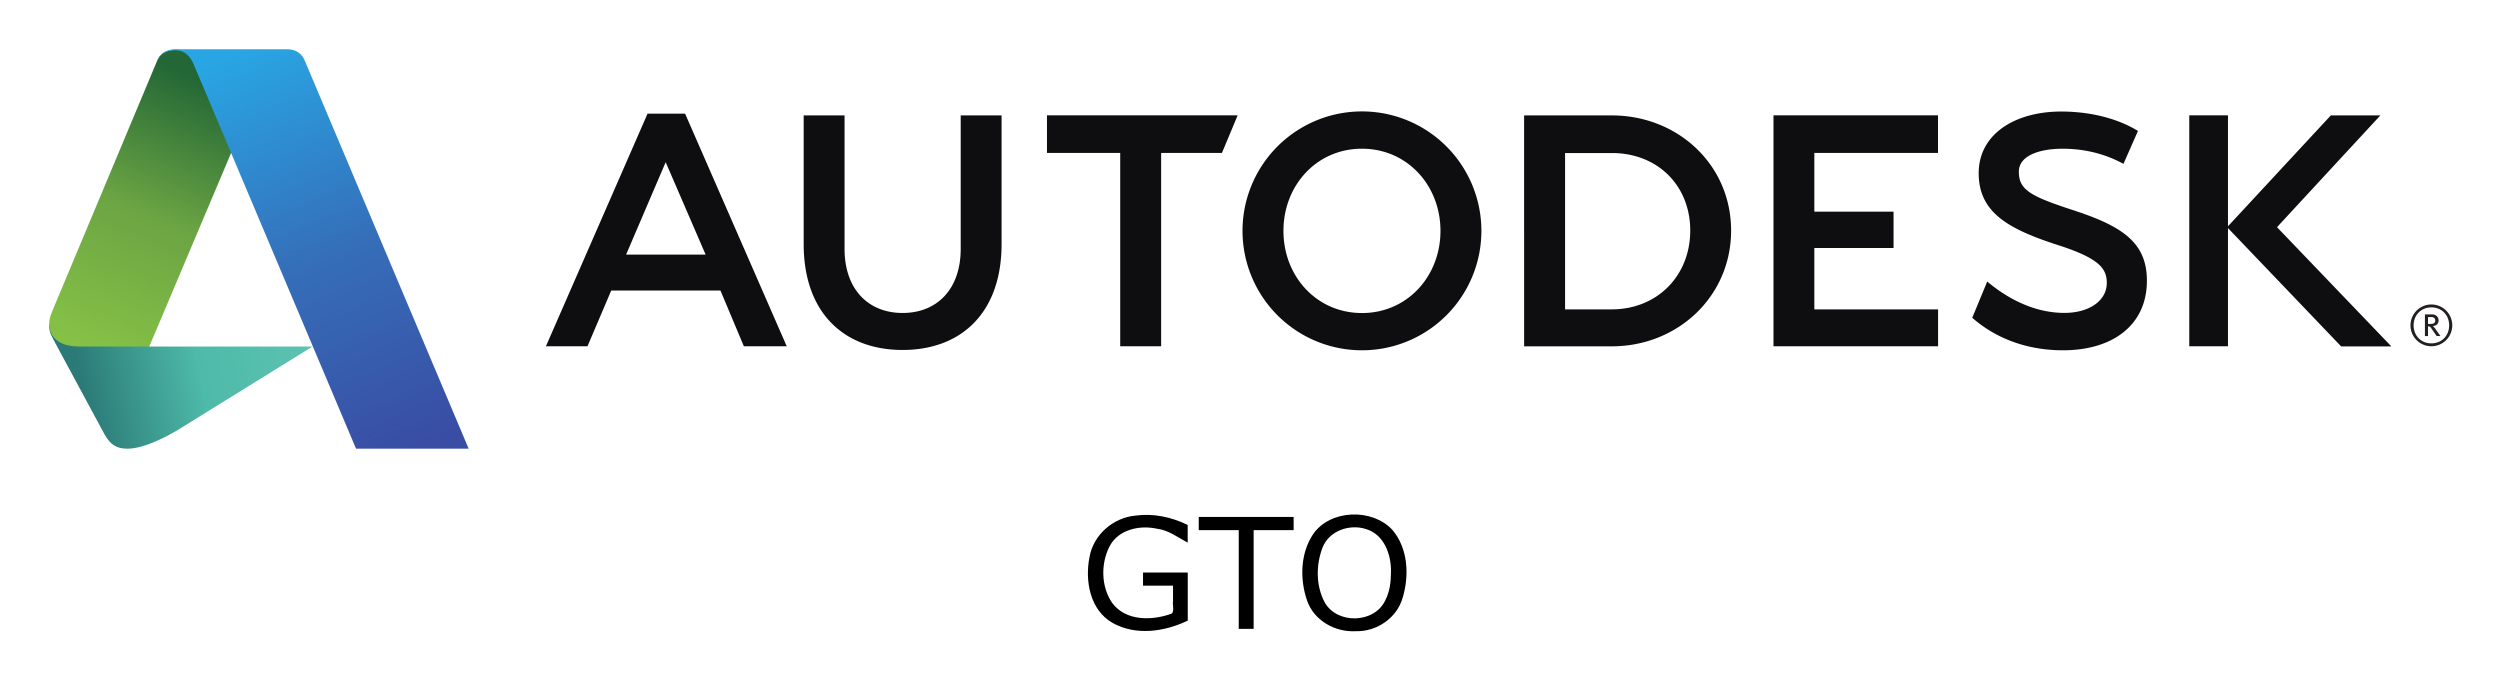
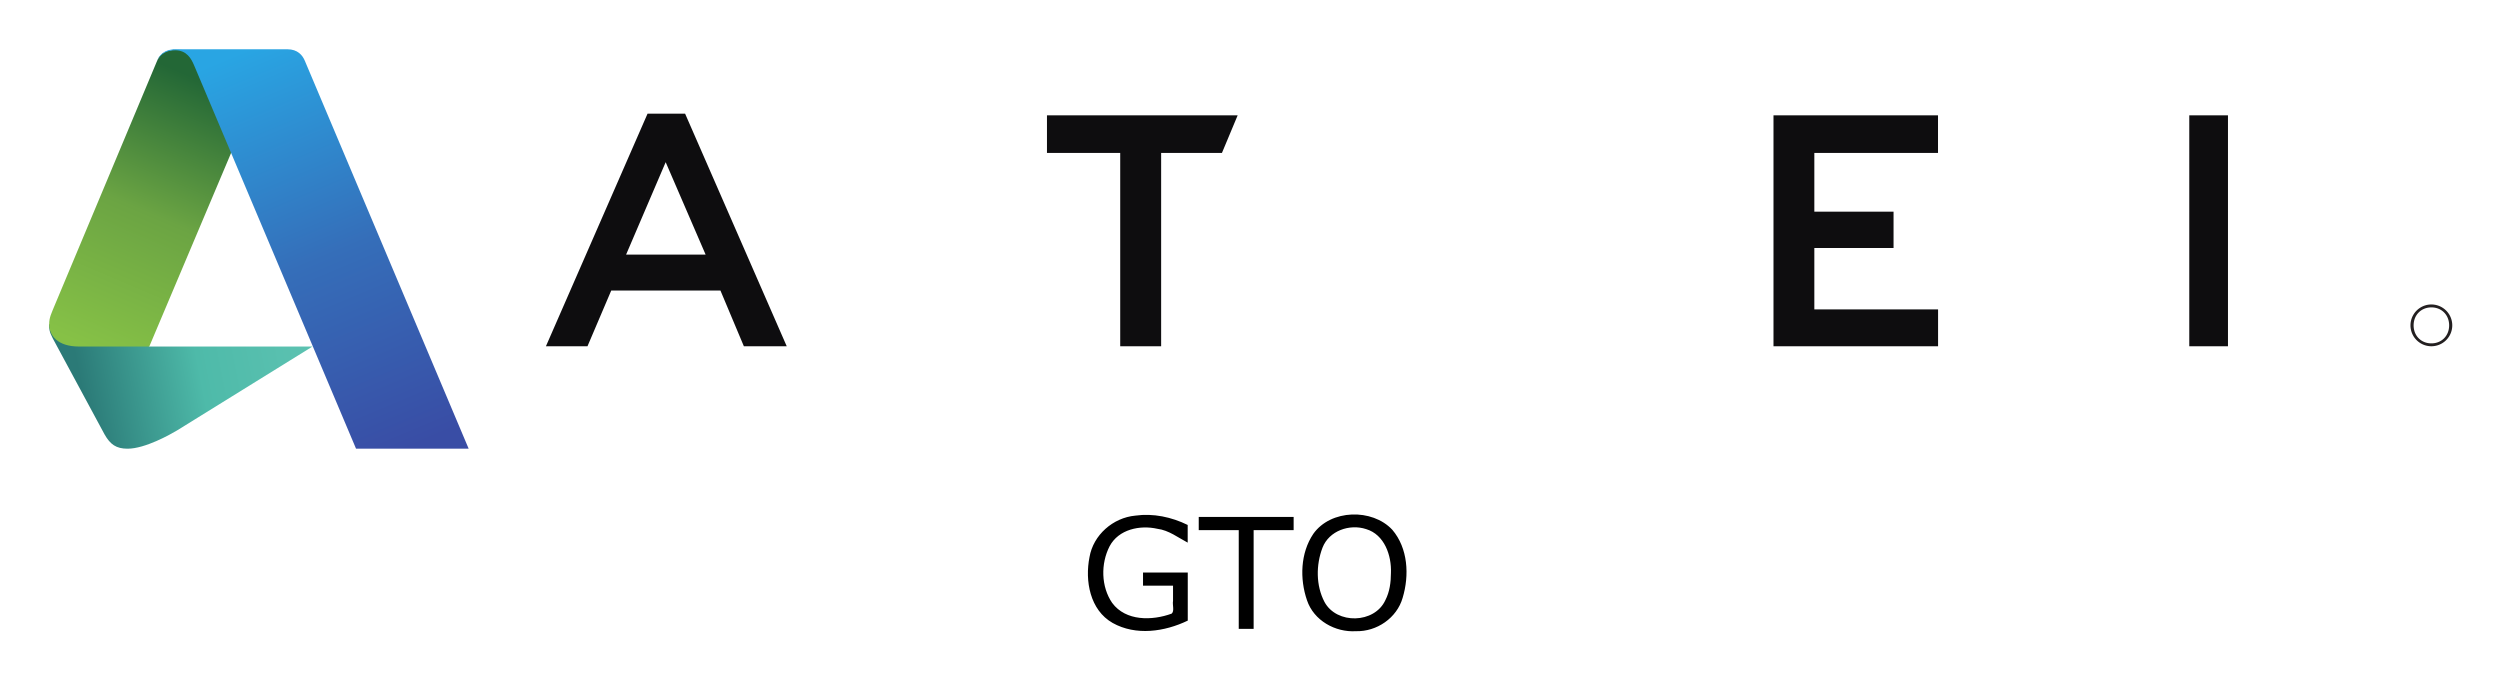
<svg xmlns="http://www.w3.org/2000/svg" xmlns:xlink="http://www.w3.org/1999/xlink" role="img" viewBox="-19.98 -19.98 1038.96 281.96">
  <title>GTO logo</title>
  <defs>
    <linearGradient id="c">
      <stop offset="0" stop-color="#29a5e3" />
      <stop offset=".515" stop-color="#356eb9" />
      <stop offset="1" stop-color="#394da5" />
    </linearGradient>
    <linearGradient id="b">
      <stop offset="0" stop-color="#2b7a77" />
      <stop offset=".51" stop-color="#4ebaa9" />
      <stop offset="1" stop-color="#5cc2b1" />
    </linearGradient>
    <linearGradient id="a">
      <stop offset="0" stop-color="#236736" />
      <stop offset=".493" stop-color="#6ba443" />
      <stop offset="1" stop-color="#86c146" />
    </linearGradient>
    <linearGradient id="g" x1="908.368" x2="637.568" y1="189.12" y2="825.089" gradientUnits="userSpaceOnUse" xlink:href="#a" />
    <linearGradient id="f" x1="627.311" x2="1173.013" y1="939.974" y2="831.243" gradientUnits="userSpaceOnUse" xlink:href="#b" />
    <linearGradient id="h" x1="1012.995" x2="1410.989" y1="117.317" y2="1065.116" gradientUnits="userSpaceOnUse" xlink:href="#c" />
    <clipPath id="d" clipPathUnits="userSpaceOnUse">
      <path d="M637.5 36h117.711v19.516H637.5z" />
    </clipPath>
    <clipPath id="e" clipPathUnits="userSpaceOnUse">
-       <path d="M637.5 36h117.711v19.516H637.5z" />
-     </clipPath>
+       </clipPath>
  </defs>
  <g fill="#231f20" clip-path="url(#d)" transform="matrix(8.495 0 0 -8.495 -5416.366 472.243)">
    <path d="M755.057 42.025c0-.511-.369-.88-.869-.88-.498 0-.869.369-.869.88 0 .51.371.88.87.88.5 0 .868-.37.868-.88m.153 0a1.022 1.022 0 1 1-2.044.001 1.022 1.022 0 0 1 2.044-.001" />
-     <path d="M754.377 42.263c0-.15-.125-.167-.246-.167h-.107v.335h.158c.143 0 .195-.069.195-.168m.254-.76l-.247.347a.575.575 0 0 1-.123.14c.178.023.28.12.28.273 0 .157-.11.3-.323.3h-.346v-1.06h.152v.474c.083 0 .115-.026.166-.103l.256-.37z" />
  </g>
  <path fill="#0e0d0f" d="M256.664 47.419l-16.447 38.4h33.04zm50.31 76.502H289.16l-9.736-23.16H234.04l-9.872 23.16h-17.271l42.231-96.653h15.615zM462.572 123.923h-17.008V43.581h-30.44V27.95h79.246l-6.533 15.631h-25.265zM785.426 43.58h-51.398v24.407h32.92v15.097h-32.92v25.503h51.424v15.334h-68.398V27.948h68.372zM905.93 123.928h-16.082V27.955h16.082z" />
  <g fill="#0e0d0f" clip-path="url(#e)" transform="matrix(8.495 0 0 -8.495 -5416.366 472.243)">
-     <path d="M736.147 50.667c-1.154 0-2.135-.349-2.14-1.115-.006-.897.557-1.208 2.682-1.899 2.348-.772 3.595-1.557 3.582-3.467-.012-2.153-1.676-3.38-4.106-3.38-1.72 0-3.262.557-4.438 1.591l.732 1.772c1.067-.894 2.36-1.528 3.757-1.534 1.223-.006 2.093.59 2.093 1.47 0 .737-.426 1.227-2.487 1.88-2.364.775-3.792 1.583-3.78 3.508.014 1.915 1.81 3.004 4.068 2.993 2.26-.01 3.531-.837 3.724-.949l-.71-1.61c-.46.248-1.472.74-2.977.74M746.636 46.829l5.057 5.469h-2.423l-5.074-5.47 5.576-5.83h2.456zM701.87 42.629c-2.22 0-3.84 1.799-3.84 4.019s1.62 4.02 3.84 4.02c2.22 0 3.842-1.8 3.842-4.02 0-2.22-1.622-4.02-3.842-4.02m0 9.864a5.843 5.843 0 1 1 .002-11.686 5.843 5.843 0 0 1-.002 11.686M714.09 42.808l-2.282-.002v7.65h2.29c2.22 0 3.833-1.573 3.833-3.792 0-2.22-1.623-3.856-3.841-3.856m0 9.489h-4.286V41h4.286c3.225 0 5.84 2.438 5.84 5.664 0 3.227-2.615 5.633-5.84 5.633M684.241 46.006c0-3.368-1.976-5.184-4.842-5.184-2.865 0-4.84 1.816-4.84 5.184v6.29h2v-6.528c0-1.976 1.16-3.136 2.84-3.136 1.682 0 2.842 1.16 2.842 3.136v6.529h2z" />
-   </g>
+     </g>
  <path fill="url(#f)" d="M733.244 1068.398c-27.149 0-41.257-10.24-54.8-34.03L554.732 805.042c-8.525-16.435-8.661-21.909-8.661-33.75l194.429 8.571 44.5 44.5h390l-323.82 200.6c-15.784 9.335-75.815 43.436-117.936 43.436z" transform="translate(-94.564 -19.409) scale(.174)" />
  <path fill="url(#g)" d="M785.179 824.362H617c-50.796 0-70.929-26.568-70.929-53.07 0-16.771 5.396-25.917 12.858-44.555l245.089-585.089 2.634-5.134 3.393-5.268 7.053-6.875 10.357-5.536 15-3.303 25.804.67 170.312 63.303-57.589 181.607z" transform="translate(-94.564 -19.409) scale(.174)" />
  <path fill="url(#h)" fill-rule="evenodd" d="M1279 1068.362L892.143 152.541c-6.663-15.594-17.347-35.715-45-35.715-24.708 0-36.478 11.964-43.125 24.822 3.437-9.272 13.838-27.286 43.982-27.286h267c24.605 0 36.41 14.488 41.788 27.753L1548 1068.362z" transform="translate(-94.564 -19.409) scale(.174)" />
  <g stroke-width="4.595">
    <path style="text-align:start" d="M558.634 200.184c6.551 7.66 7.122 18.937 4.312 28.25-2.391 8.422-10.79 14.138-19.438 13.9-8.601.518-17.487-4.433-20.315-12.828-3.066-8.926-2.764-19.632 2.62-27.63 7.217-10.201 24.47-10.645 32.82-1.692zm-.563 17.938c.294-7.25-2.683-15.936-10.3-18.212-6.872-2.265-15.42.68-18.138 7.715-2.727 7.132-2.769 15.704.818 22.55 5.072 9.406 20.808 9.035 25.3-.727 1.796-3.477 2.312-7.459 2.32-11.326zm-40.437-17.782h-16.625v41.032h-6.188V200.34h-16.625v-5.5h39.438v5.5zm-44 37.594c-9.61 4.632-21.568 6.388-31.227.969-9.433-5.357-11.567-17.512-9.607-27.356 1.57-9.22 9.805-16.38 19.027-17.24 7.443-1.05 15.074.585 21.776 3.877v7.344c-3.943-2.065-7.874-5.163-12.598-5.748-7.25-1.64-16.118.205-19.853 7.252-3.73 7.226-3.58 16.806 1.087 23.582 5.659 7.606 16.59 7.384 24.696 4.424 1.246-1.053.26-3.619.574-5.303v-6.332H455.04v-5.438h18.594v19.969z" />
  </g>
</svg>